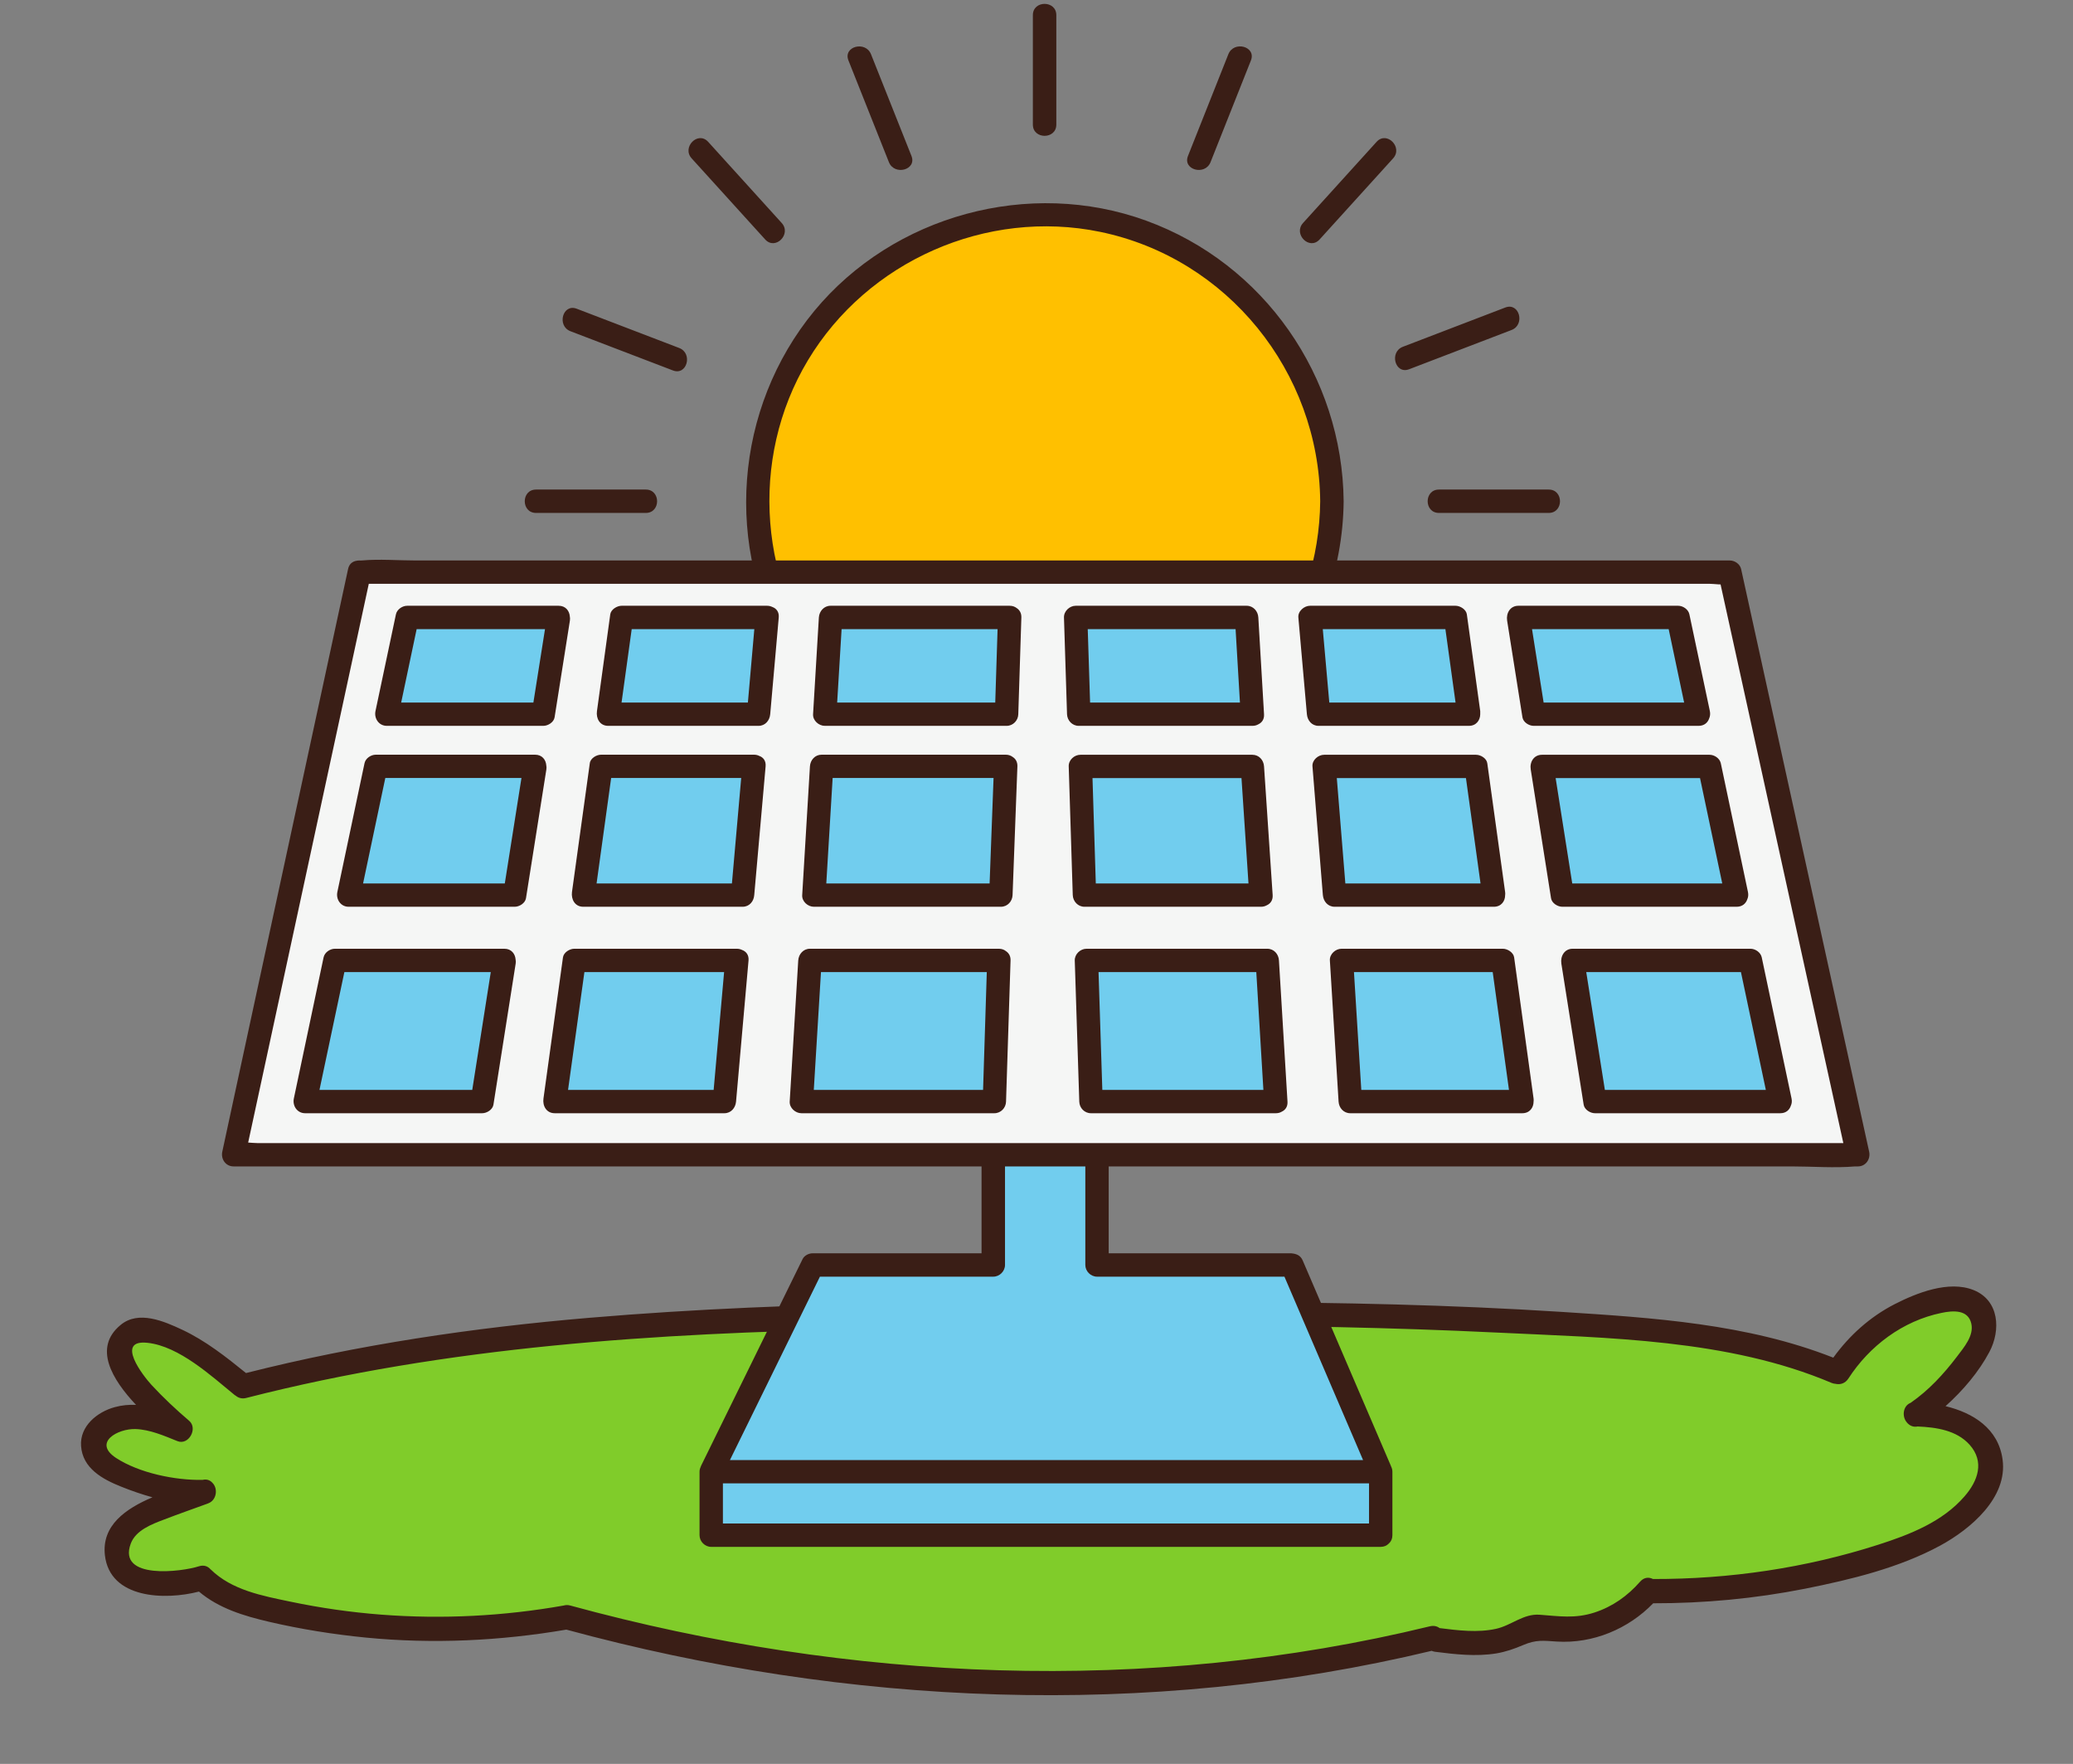
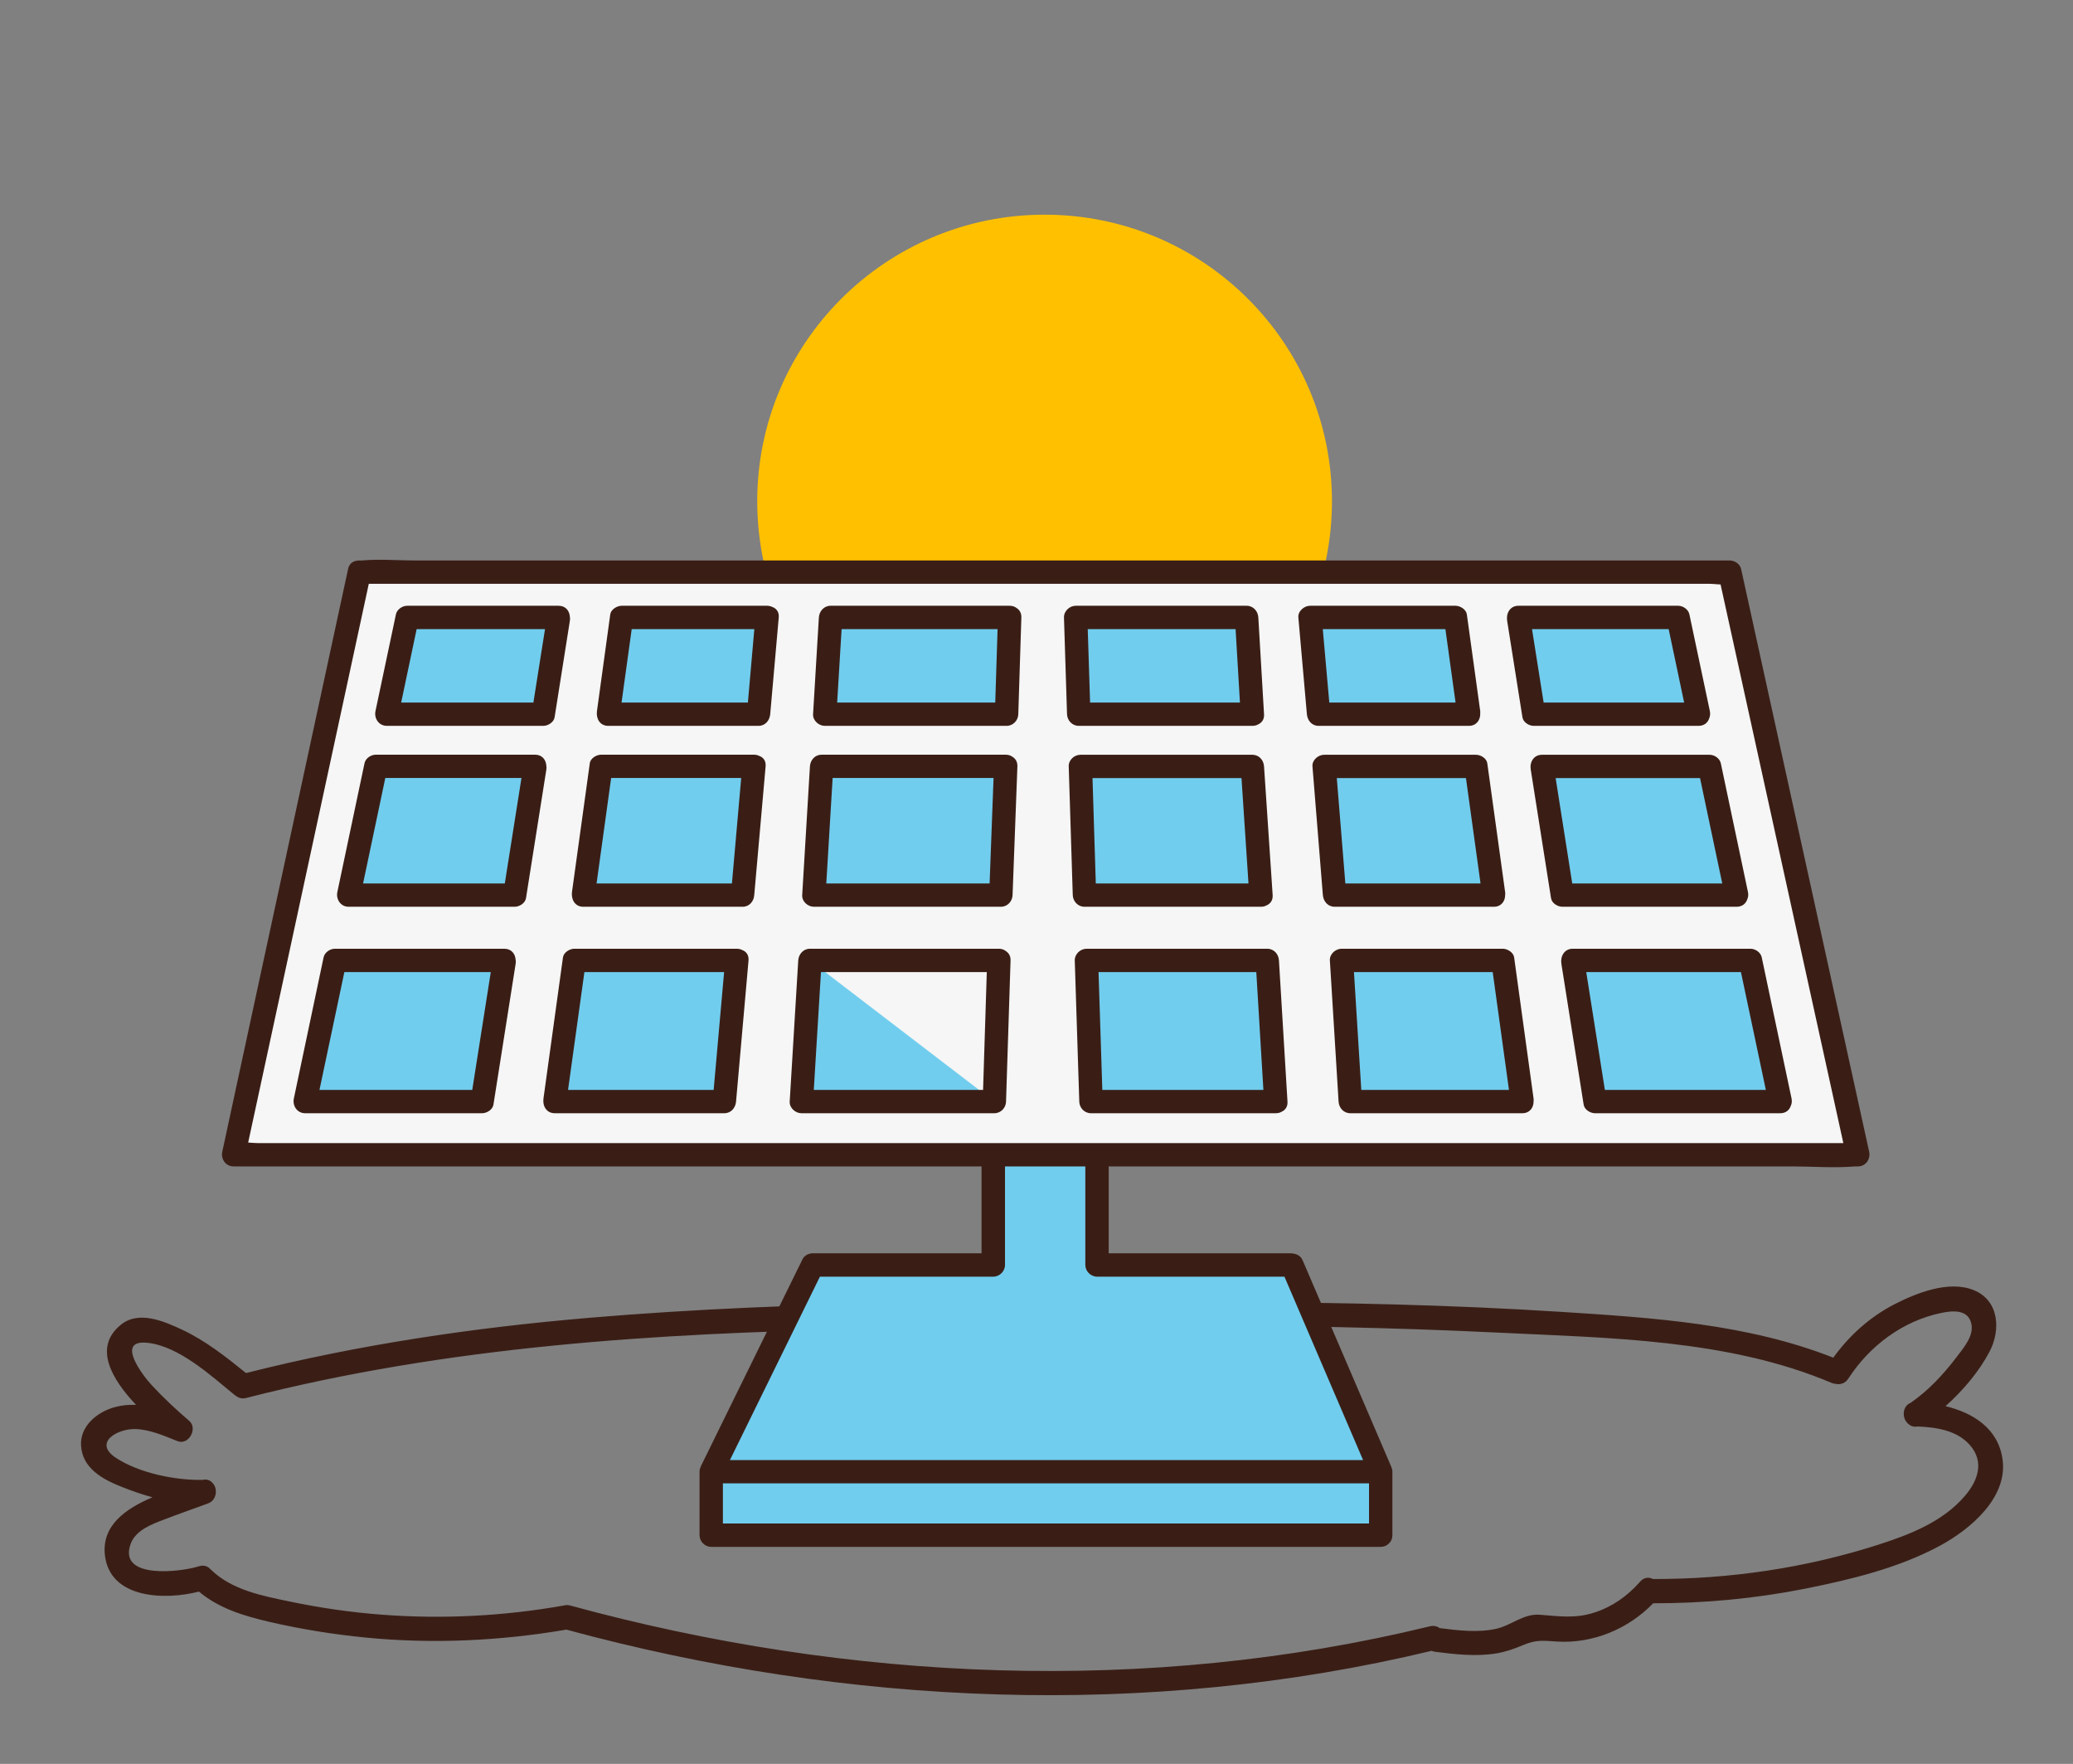
<svg xmlns="http://www.w3.org/2000/svg" width="134" zoomAndPan="magnify" viewBox="0 0 100.5 85.5" height="114" preserveAspectRatio="xMidYMid meet" version="1.0">
  <rect x="0" y="0" width="100.5" height="85.5" fill="#808080" stroke="none" />
  <defs>
    <clipPath id="id1">
      <path d="M 3.926 62.203 L 97.109 62.203 L 97.109 82.172 L 3.926 82.172 Z M 3.926 62.203 " clip-rule="nonzero" />
    </clipPath>
  </defs>
  <path fill="#ffc000" d="M 64.574 24.297 C 64.574 31.969 58.336 38.188 50.645 38.188 C 42.949 38.188 36.711 31.969 36.711 24.297 C 36.711 16.625 42.949 10.406 50.645 10.406 C 58.336 10.406 64.574 16.625 64.574 24.297 " fill-opacity="1" fill-rule="nonzero" />
-   <path fill="#3a1e16" d="M 37.898 10.809 C 36.711 9.496 35.523 8.184 34.332 6.875 C 33.84 6.332 33.043 7.137 33.531 7.676 C 34.719 8.984 35.91 10.297 37.098 11.609 C 37.59 12.148 38.387 11.348 37.898 10.809 Z M 31.309 23.73 C 29.535 23.73 27.762 23.73 25.988 23.73 C 25.258 23.73 25.258 24.863 25.988 24.863 C 27.762 24.863 29.535 24.863 31.309 24.863 C 32.039 24.863 32.039 23.73 31.309 23.73 Z M 58.688 7.859 C 59.34 6.215 59.992 4.574 60.645 2.93 C 60.914 2.25 59.816 1.957 59.551 2.629 C 58.898 4.27 58.246 5.914 57.594 7.559 C 57.324 8.234 58.422 8.531 58.688 7.859 Z M 44.188 7.559 C 43.535 5.914 42.879 4.27 42.227 2.629 C 41.961 1.961 40.863 2.25 41.133 2.93 C 41.785 4.574 42.441 6.215 43.094 7.859 C 43.359 8.527 44.457 8.238 44.188 7.559 Z M 32.926 16.867 C 31.27 16.234 29.613 15.598 27.961 14.965 C 27.277 14.703 26.984 15.797 27.656 16.055 C 29.312 16.691 30.969 17.324 32.625 17.957 C 33.305 18.219 33.602 17.125 32.926 16.867 Z M 68.316 17.898 C 69.969 17.266 71.625 16.633 73.281 15.996 C 73.953 15.738 73.66 14.645 72.977 14.906 C 71.324 15.539 69.668 16.172 68.012 16.809 C 67.34 17.066 67.633 18.16 68.316 17.898 Z M 63.973 11.609 C 65.164 10.297 66.352 8.984 67.539 7.676 C 68.027 7.137 67.23 6.332 66.738 6.875 C 65.551 8.184 64.359 9.496 63.172 10.809 C 62.684 11.348 63.48 12.148 63.973 11.609 Z M 69.762 24.863 C 71.535 24.863 73.309 24.863 75.082 24.863 C 75.812 24.863 75.812 23.73 75.082 23.73 C 73.309 23.73 71.535 23.73 69.762 23.73 C 69.031 23.73 69.031 24.863 69.762 24.863 Z M 50.074 0.734 C 50.074 2.504 50.074 4.27 50.074 6.039 C 50.074 6.766 51.211 6.766 51.211 6.039 C 51.211 4.27 51.211 2.504 51.211 0.734 C 51.211 0.008 50.074 0.004 50.074 0.734 Z M 65.141 24.297 C 65.074 31.125 60.172 37.219 53.379 38.492 C 47.48 39.598 41.383 36.922 38.25 31.805 C 35.062 26.586 35.602 19.773 39.48 15.07 C 43.316 10.43 49.906 8.633 55.574 10.699 C 61.289 12.781 65.082 18.25 65.141 24.297 C 65.148 25.023 64.012 25.023 64.004 24.297 C 63.945 18.031 59.516 12.516 53.332 11.238 C 47.82 10.102 42.051 12.66 39.168 17.465 C 36.293 22.25 36.773 28.531 40.363 32.812 C 43.965 37.113 49.996 38.727 55.273 36.801 C 60.508 34.895 63.953 29.809 64.004 24.297 C 64.012 23.566 65.148 23.566 65.141 24.297 " fill-opacity="1" fill-rule="nonzero" />
-   <path fill="#80cc2a" d="M 89.223 66.527 C 89.223 66.527 93.238 61.387 95.383 63.258 C 97.523 65.125 93.105 68.398 93.105 68.398 C 96.387 68.93 96.387 70.469 96.387 70.469 C 97.199 76.773 80.113 77.145 80.113 77.145 C 78.375 79.348 74.625 78.945 74.625 78.945 C 72.348 80.148 69.133 79.348 69.133 79.348 C 49.246 85.422 27.418 78.211 27.418 78.211 C 15.699 80.414 9.809 76.41 9.809 76.41 C 9.809 76.41 7.195 77.609 5.926 75.941 C 4.652 74.273 8.469 72.285 8.469 72.285 C 6.492 72.414 3.246 70.535 4.586 69.266 C 5.926 67.996 8.469 69.266 8.469 69.266 C 5.121 66.93 5.789 64.926 5.789 64.926 C 7.867 63.121 12.086 67.195 12.086 67.195 C 20.656 63.855 44.625 63.992 44.625 63.992 C 74.586 62.07 89.223 66.527 89.223 66.527 " fill-opacity="1" fill-rule="nonzero" />
  <g clip-path="url(#id1)">
    <path fill="#3a1e16" d="M 95.242 72.531 C 94.18 73.762 92.586 74.387 91.074 74.871 C 87.539 76.008 83.848 76.547 80.137 76.539 C 79.941 76.438 79.703 76.449 79.512 76.668 C 78.906 77.359 78.176 77.879 77.297 78.164 C 76.355 78.469 75.59 78.34 74.641 78.27 C 73.855 78.211 73.273 78.789 72.527 78.953 C 71.641 79.148 70.691 79.031 69.793 78.918 C 69.668 78.824 69.508 78.785 69.316 78.832 C 55.645 82.16 41.176 81.52 27.648 77.824 C 27.527 77.789 27.422 77.797 27.328 77.824 C 24.41 78.34 21.441 78.492 18.488 78.266 C 17.004 78.152 15.535 77.941 14.082 77.637 C 12.719 77.352 11.242 77.082 10.215 76.074 C 10.211 76.074 10.207 76.07 10.207 76.07 C 10.082 75.922 9.887 75.844 9.641 75.922 C 8.828 76.188 5.68 76.594 6.34 74.82 C 6.586 74.168 7.367 73.879 7.965 73.652 C 8.656 73.387 9.359 73.141 10.055 72.887 C 10.07 72.883 10.078 72.875 10.094 72.871 C 10.508 72.719 10.578 72.148 10.297 71.875 C 10.188 71.75 10.023 71.684 9.82 71.734 C 8.484 71.758 6.754 71.402 5.629 70.672 C 4.484 69.922 5.711 69.242 6.57 69.27 C 7.273 69.293 7.961 69.598 8.602 69.855 C 9.145 70.074 9.605 69.242 9.172 68.871 C 8.531 68.324 7.918 67.75 7.344 67.129 C 6.945 66.699 5.559 64.914 7.156 65.09 C 8.688 65.258 10.238 66.691 11.367 67.613 C 11.391 67.629 11.414 67.645 11.438 67.66 C 11.562 67.762 11.734 67.816 11.941 67.762 C 21.707 65.258 31.805 64.621 41.852 64.426 C 52.086 64.223 62.367 64.098 72.594 64.594 C 77.957 64.855 83.785 64.906 88.801 67.035 C 88.867 67.062 88.93 67.074 88.988 67.078 C 89.211 67.129 89.453 67.062 89.609 66.824 C 90.633 65.238 92.246 64.027 94.117 63.641 C 94.699 63.516 95.418 63.477 95.57 64.16 C 95.703 64.75 95.207 65.316 94.871 65.762 C 94.23 66.605 93.5 67.398 92.625 68 C 92.254 68.145 92.195 68.668 92.449 68.953 C 92.574 69.105 92.762 69.191 92.965 69.145 C 93.863 69.184 94.855 69.324 95.488 70.031 C 96.223 70.855 95.891 71.785 95.242 72.531 Z M 97.086 70.746 C 96.883 69.242 95.656 68.484 94.32 68.16 C 95.168 67.402 95.938 66.492 96.445 65.535 C 97.008 64.48 96.93 63.031 95.676 62.531 C 94.473 62.051 92.914 62.672 91.84 63.223 C 90.652 63.836 89.656 64.734 88.879 65.809 C 84.699 64.164 80.141 63.875 75.695 63.59 C 70.332 63.246 64.957 63.133 59.586 63.117 C 49.254 63.078 38.848 63.004 28.547 63.879 C 22.945 64.355 17.375 65.176 11.926 66.555 C 10.957 65.77 9.965 64.988 8.836 64.457 C 7.945 64.039 6.711 63.504 5.848 64.223 C 4.5 65.332 5.441 66.871 6.594 68.098 C 6.25 68.082 5.91 68.113 5.566 68.207 C 4.711 68.438 3.863 69.129 3.93 70.09 C 4.004 71.176 4.973 71.703 5.875 72.062 C 6.375 72.262 6.879 72.438 7.391 72.578 C 6.09 73.129 4.922 73.941 5.086 75.387 C 5.328 77.504 8.004 77.574 9.645 77.148 C 10.617 77.965 11.812 78.324 13.047 78.613 C 14.594 78.973 16.168 79.223 17.75 79.379 C 20.992 79.695 24.25 79.539 27.457 78.992 C 41.078 82.691 55.637 83.328 69.406 80.02 C 69.457 80.039 69.512 80.059 69.574 80.066 C 70.559 80.191 71.555 80.305 72.543 80.145 C 73.004 80.066 73.418 79.922 73.848 79.738 C 74.473 79.473 74.82 79.527 75.473 79.57 C 77.223 79.68 78.941 78.961 80.148 77.715 C 82.621 77.719 85.086 77.488 87.512 77.008 C 89.727 76.566 92.07 76 94.07 74.914 C 95.527 74.121 97.34 72.598 97.086 70.746 " fill-opacity="1" fill-rule="nonzero" />
  </g>
  <path fill="#71cdee" d="M 66.938 71.336 L 34.48 71.336 L 34.48 74.414 L 66.938 74.414 Z M 66.938 71.336 L 34.48 71.336 L 39.398 61.316 L 48.156 61.316 L 48.156 53.68 L 53.184 53.68 L 53.184 61.316 L 62.637 61.316 L 66.938 71.336 " fill-opacity="1" fill-rule="nonzero" />
  <path fill="#3a1e16" d="M 56 73.848 C 50.176 73.848 44.355 73.848 38.531 73.848 C 37.371 73.848 36.211 73.848 35.047 73.848 C 35.047 73.199 35.047 72.551 35.047 71.902 C 38.504 71.902 41.961 71.902 45.418 71.902 C 51.242 71.902 57.062 71.902 62.887 71.902 C 64.047 71.902 65.211 71.902 66.371 71.902 C 66.371 72.551 66.371 73.199 66.371 73.848 C 62.914 73.848 59.457 73.848 56 73.848 Z M 39.75 61.883 C 42.551 61.883 45.352 61.883 48.156 61.883 C 48.461 61.883 48.723 61.621 48.723 61.316 C 48.723 58.961 48.723 56.602 48.723 54.246 C 50.02 54.246 51.32 54.246 52.617 54.246 C 52.617 56.602 52.617 58.961 52.617 61.316 C 52.617 61.621 52.879 61.883 53.184 61.883 C 56.211 61.883 59.238 61.883 62.27 61.883 C 63.539 64.848 64.812 67.809 66.082 70.773 C 62.723 70.773 59.359 70.773 56 70.773 C 50.176 70.773 44.355 70.773 38.531 70.773 C 37.484 70.773 36.438 70.773 35.387 70.773 C 36.844 67.809 38.297 64.848 39.75 61.883 Z M 67.504 71.336 C 67.504 71.246 67.48 71.16 67.441 71.082 C 67.434 71.074 67.434 71.062 67.43 71.051 C 65.996 67.711 64.59 64.438 63.156 61.098 C 63.043 60.836 62.832 60.77 62.59 60.75 C 59.645 60.75 56.699 60.75 53.75 60.75 C 53.75 58.395 53.75 56.035 53.75 53.68 C 53.75 53.375 53.492 53.113 53.184 53.113 C 51.508 53.113 49.832 53.113 48.156 53.113 C 47.848 53.113 47.586 53.375 47.586 53.68 C 47.586 56.035 47.586 58.395 47.586 60.75 C 44.855 60.75 42.129 60.75 39.398 60.75 C 39.211 60.75 38.996 60.855 38.91 61.031 C 37.27 64.371 35.629 67.711 33.988 71.051 C 33.984 71.066 33.98 71.082 33.973 71.094 C 33.938 71.168 33.914 71.25 33.914 71.336 C 33.914 72.363 33.914 73.387 33.914 74.414 C 33.914 74.719 34.172 74.98 34.48 74.98 C 38.125 74.98 41.773 74.98 45.418 74.98 C 51.242 74.98 57.062 74.98 62.887 74.98 C 64.234 74.98 65.586 74.98 66.938 74.98 C 67.105 74.98 67.23 74.918 67.32 74.828 C 67.328 74.82 67.336 74.816 67.34 74.809 C 67.344 74.805 67.348 74.805 67.352 74.797 C 67.445 74.707 67.504 74.582 67.504 74.414 C 67.504 73.387 67.504 72.363 67.504 71.336 " fill-opacity="1" fill-rule="nonzero" />
  <path fill="#f5f6f5" d="M 17.422 27.73 L 83.863 27.73 L 90.07 55.973 L 11.324 55.973 L 17.422 27.73 " fill-opacity="1" fill-rule="nonzero" />
  <path fill="#3a1e16" d="M 17.422 27.168 C 17.461 27.168 17.5 27.172 17.539 27.168 C 18.395 27.09 19.293 27.168 20.152 27.168 C 21.98 27.168 23.805 27.168 25.633 27.168 C 31.164 27.168 36.699 27.168 42.23 27.168 C 48.625 27.168 55.02 27.168 61.414 27.168 C 66.695 27.168 71.98 27.168 77.262 27.168 C 79.465 27.168 81.664 27.168 83.863 27.168 C 84.102 27.168 84.355 27.34 84.41 27.582 C 84.668 28.754 84.926 29.93 85.184 31.105 C 86.996 39.344 88.809 47.582 90.617 55.824 C 90.695 56.18 90.457 56.539 90.07 56.539 C 90.027 56.539 89.98 56.535 89.938 56.539 C 88.93 56.625 87.875 56.539 86.859 56.539 C 84.699 56.539 82.539 56.539 80.379 56.539 C 73.824 56.539 67.266 56.539 60.711 56.539 C 53.125 56.539 45.543 56.539 37.961 56.539 C 31.691 56.539 25.422 56.539 19.152 56.539 C 16.543 56.539 13.934 56.539 11.324 56.539 C 10.938 56.539 10.699 56.18 10.777 55.824 C 11.031 54.641 11.289 53.457 11.543 52.273 C 13.32 44.043 15.098 35.812 16.875 27.582 C 17.027 26.871 18.121 27.172 17.969 27.883 C 17.711 29.066 17.457 30.25 17.203 31.434 C 15.426 39.664 13.648 47.895 11.871 56.125 C 11.688 55.887 11.508 55.648 11.324 55.41 C 11.363 55.41 11.418 55.418 11.457 55.41 C 11.762 55.328 12.203 55.41 12.516 55.41 C 13.188 55.41 13.859 55.41 14.535 55.41 C 16.695 55.41 18.855 55.41 21.016 55.41 C 27.574 55.41 34.129 55.41 40.684 55.41 C 48.27 55.41 55.852 55.41 63.438 55.41 C 69.703 55.41 75.973 55.41 82.242 55.41 C 84.852 55.41 87.461 55.41 90.07 55.41 C 89.891 55.648 89.707 55.887 89.523 56.125 C 89.266 54.949 89.008 53.777 88.75 52.602 C 86.938 44.363 85.125 36.121 83.316 27.883 C 83.496 28.02 83.68 28.16 83.863 28.297 C 83.828 28.297 83.777 28.289 83.742 28.297 C 83.496 28.371 83.113 28.297 82.855 28.297 C 82.281 28.297 81.703 28.297 81.129 28.297 C 79.305 28.297 77.477 28.297 75.652 28.297 C 70.117 28.297 64.586 28.297 59.055 28.297 C 52.66 28.297 46.266 28.297 39.871 28.297 C 34.586 28.297 29.305 28.297 24.02 28.297 C 21.82 28.297 19.621 28.297 17.422 28.297 C 16.691 28.297 16.691 27.168 17.422 27.168 " fill-opacity="1" fill-rule="nonzero" />
-   <path fill="#71cdee" d="M 39.266 46.555 L 38.852 53.398 L 48.207 53.398 L 48.426 46.555 Z M 16.234 46.555 L 14.793 53.398 L 23.375 53.398 L 24.453 46.555 Z M 27.84 46.555 L 26.895 53.398 L 35.117 53.398 L 35.719 46.555 Z M 40.266 29.93 L 39.988 34.621 L 48.801 34.621 L 48.949 29.93 Z M 30.137 29.93 L 29.488 34.621 L 36.773 34.621 L 37.188 29.93 Z M 19.742 29.93 L 18.754 34.621 L 26.34 34.621 L 27.082 29.93 Z M 18.219 37.148 L 16.902 43.387 L 24.953 43.387 L 25.941 37.148 Z M 29.141 37.148 L 28.277 43.387 L 36 43.387 L 36.551 37.148 Z M 48.754 37.148 L 48.523 43.387 L 39.457 43.387 L 39.832 37.148 L 48.754 37.148 " fill-opacity="1" fill-rule="nonzero" />
+   <path fill="#71cdee" d="M 39.266 46.555 L 38.852 53.398 L 48.207 53.398 Z M 16.234 46.555 L 14.793 53.398 L 23.375 53.398 L 24.453 46.555 Z M 27.84 46.555 L 26.895 53.398 L 35.117 53.398 L 35.719 46.555 Z M 40.266 29.93 L 39.988 34.621 L 48.801 34.621 L 48.949 29.93 Z M 30.137 29.93 L 29.488 34.621 L 36.773 34.621 L 37.188 29.93 Z M 19.742 29.93 L 18.754 34.621 L 26.34 34.621 L 27.082 29.93 Z M 18.219 37.148 L 16.902 43.387 L 24.953 43.387 L 25.941 37.148 Z M 29.141 37.148 L 28.277 43.387 L 36 43.387 L 36.551 37.148 Z M 48.754 37.148 L 48.523 43.387 L 39.457 43.387 L 39.832 37.148 L 48.754 37.148 " fill-opacity="1" fill-rule="nonzero" />
  <path fill="#3a1e16" d="M 47.84 47.121 C 47.777 49.023 47.719 50.93 47.66 52.832 C 44.922 52.832 42.188 52.832 39.453 52.832 C 39.57 50.93 39.684 49.023 39.801 47.121 C 42.48 47.121 45.16 47.121 47.84 47.121 Z M 48.77 46.105 C 48.684 46.035 48.57 45.988 48.426 45.988 C 45.371 45.988 42.32 45.988 39.266 45.988 C 38.945 45.988 38.719 46.25 38.699 46.555 C 38.562 48.836 38.422 51.117 38.285 53.398 C 38.27 53.703 38.562 53.961 38.852 53.961 C 41.973 53.961 45.09 53.961 48.207 53.961 C 48.52 53.961 48.766 53.703 48.773 53.398 C 48.848 51.117 48.918 48.836 48.992 46.555 C 49 46.344 48.906 46.195 48.77 46.105 Z M 22.895 52.832 C 20.426 52.832 17.957 52.832 15.488 52.832 C 15.891 50.93 16.293 49.023 16.695 47.121 C 19.062 47.121 21.426 47.121 23.793 47.121 C 23.492 49.023 23.195 50.93 22.895 52.832 Z M 24.453 45.988 C 21.715 45.988 18.973 45.988 16.234 45.988 C 16 45.988 15.738 46.164 15.688 46.406 C 15.207 48.684 14.727 50.965 14.246 53.246 C 14.172 53.602 14.406 53.961 14.793 53.961 C 17.652 53.961 20.516 53.961 23.375 53.961 C 23.602 53.961 23.883 53.789 23.922 53.547 C 24.281 51.266 24.641 48.988 25 46.707 C 25.012 46.637 25.008 46.57 24.996 46.508 C 24.977 46.242 24.797 45.988 24.453 45.988 Z M 35.105 47.121 C 34.934 49.023 34.766 50.93 34.598 52.832 C 32.246 52.832 29.895 52.832 27.539 52.832 C 27.805 50.93 28.066 49.023 28.332 47.121 C 30.59 47.121 32.844 47.121 35.105 47.121 Z M 35.977 46.047 C 35.906 46.012 35.82 45.988 35.719 45.988 C 33.094 45.988 30.469 45.988 27.84 45.988 C 27.617 45.988 27.328 46.164 27.293 46.406 C 26.98 48.684 26.664 50.965 26.348 53.246 C 26.297 53.602 26.488 53.961 26.895 53.961 C 29.637 53.961 32.375 53.961 35.117 53.961 C 35.441 53.961 35.656 53.703 35.684 53.398 C 35.883 51.117 36.086 48.836 36.289 46.555 C 36.312 46.285 36.168 46.117 35.977 46.047 Z M 48.363 30.496 C 48.328 31.684 48.289 32.867 48.25 34.055 C 45.695 34.055 43.145 34.055 40.586 34.055 C 40.66 32.867 40.73 31.684 40.801 30.496 C 43.32 30.496 45.844 30.496 48.363 30.496 Z M 49.297 29.48 C 49.207 29.41 49.094 29.363 48.949 29.363 C 46.055 29.363 43.16 29.363 40.266 29.363 C 39.949 29.363 39.719 29.625 39.699 29.93 C 39.605 31.492 39.512 33.055 39.418 34.621 C 39.402 34.926 39.695 35.184 39.988 35.184 C 42.926 35.184 45.863 35.184 48.801 35.184 C 49.113 35.184 49.359 34.926 49.367 34.621 C 49.418 33.055 49.465 31.492 49.516 29.93 C 49.523 29.719 49.43 29.57 49.297 29.48 Z M 36.57 30.496 C 36.465 31.684 36.359 32.867 36.258 34.055 C 34.215 34.055 32.172 34.055 30.133 34.055 C 30.297 32.867 30.461 31.684 30.625 30.496 C 32.605 30.496 34.59 30.496 36.57 30.496 Z M 37.445 29.422 C 37.371 29.387 37.285 29.363 37.188 29.363 C 34.836 29.363 32.484 29.363 30.137 29.363 C 29.914 29.363 29.621 29.539 29.586 29.777 C 29.371 31.344 29.156 32.906 28.941 34.469 C 28.891 34.824 29.078 35.184 29.488 35.184 C 31.914 35.184 34.344 35.184 36.773 35.184 C 37.098 35.184 37.312 34.926 37.34 34.621 C 37.477 33.055 37.617 31.492 37.754 29.93 C 37.777 29.66 37.637 29.492 37.445 29.422 Z M 19.449 34.055 C 19.699 32.867 19.949 31.684 20.199 30.496 C 22.273 30.496 24.348 30.496 26.422 30.496 C 26.234 31.684 26.047 32.867 25.859 34.055 C 23.723 34.055 21.586 34.055 19.449 34.055 Z M 18.754 35.184 C 21.281 35.184 23.809 35.184 26.34 35.184 C 26.566 35.184 26.848 35.012 26.887 34.77 C 27.133 33.207 27.383 31.645 27.629 30.082 C 27.641 30.008 27.637 29.941 27.625 29.879 C 27.605 29.613 27.426 29.363 27.082 29.363 C 24.637 29.363 22.188 29.363 19.742 29.363 C 19.504 29.363 19.246 29.539 19.195 29.777 C 18.863 31.344 18.535 32.906 18.203 34.469 C 18.129 34.824 18.367 35.184 18.754 35.184 Z M 18.68 37.711 C 20.879 37.711 23.078 37.711 25.281 37.711 C 25.012 39.414 24.742 41.121 24.473 42.824 C 22.184 42.824 19.891 42.824 17.602 42.824 C 17.961 41.121 18.32 39.414 18.68 37.711 Z M 26.484 37.098 C 26.465 36.832 26.285 36.582 25.941 36.582 C 23.367 36.582 20.793 36.582 18.219 36.582 C 17.984 36.582 17.723 36.754 17.672 36.996 C 17.234 39.078 16.797 41.156 16.355 43.238 C 16.281 43.594 16.516 43.953 16.902 43.953 C 19.586 43.953 22.27 43.953 24.953 43.953 C 25.18 43.953 25.461 43.781 25.5 43.539 C 25.828 41.457 26.16 39.379 26.488 37.297 C 26.5 37.227 26.496 37.16 26.484 37.098 Z M 35.934 37.711 C 35.785 39.414 35.633 41.121 35.484 42.824 C 33.297 42.824 31.109 42.824 28.922 42.824 C 29.16 41.121 29.395 39.414 29.629 37.711 C 31.73 37.711 33.832 37.711 35.934 37.711 Z M 36.809 36.641 C 36.734 36.602 36.648 36.582 36.551 36.582 C 34.082 36.582 31.609 36.582 29.141 36.582 C 28.918 36.582 28.625 36.754 28.594 36.996 C 28.305 39.078 28.02 41.156 27.73 43.238 C 27.684 43.594 27.871 43.953 28.277 43.953 C 30.852 43.953 33.426 43.953 36 43.953 C 36.328 43.953 36.543 43.695 36.566 43.387 C 36.75 41.309 36.934 39.227 37.117 37.148 C 37.141 36.875 37 36.707 36.809 36.641 Z M 48.168 37.711 C 48.102 39.414 48.039 41.121 47.977 42.824 C 45.336 42.824 42.699 42.824 40.059 42.824 C 40.16 41.121 40.262 39.414 40.367 37.711 C 42.969 37.711 45.566 37.711 48.168 37.711 Z M 49.094 36.691 C 49.09 36.688 49.086 36.684 49.078 36.68 C 49.078 36.68 49.074 36.676 49.074 36.676 C 48.988 36.617 48.883 36.582 48.754 36.582 C 45.781 36.582 42.809 36.582 39.832 36.582 C 39.512 36.582 39.285 36.84 39.266 37.148 C 39.141 39.227 39.016 41.309 38.891 43.387 C 38.871 43.695 39.164 43.953 39.457 43.953 C 42.48 43.953 45.5 43.953 48.523 43.953 C 48.84 43.953 49.078 43.695 49.09 43.387 C 49.168 41.309 49.246 39.227 49.324 37.148 C 49.332 36.93 49.234 36.777 49.094 36.691 " fill-opacity="1" fill-rule="nonzero" />
  <path fill="#71cdee" d="M 84.863 46.555 L 76.242 46.555 L 77.324 53.398 L 86.309 53.398 Z M 72.859 46.555 L 65.039 46.555 L 65.461 53.398 L 73.801 53.398 Z M 61.438 46.555 L 52.676 46.555 L 52.891 53.398 L 61.852 53.398 Z M 81.359 29.93 L 73.613 29.93 L 74.355 34.621 L 82.348 34.621 Z M 70.566 29.93 L 63.512 29.93 L 63.926 34.621 L 71.211 34.621 Z M 60.438 29.93 L 52.152 29.93 L 52.297 34.621 L 60.715 34.621 Z M 82.879 37.148 L 74.758 37.148 L 75.742 43.387 L 84.195 43.387 Z M 71.559 37.148 L 64.195 37.148 L 64.703 43.387 L 72.422 43.387 Z M 61.133 43.387 L 52.574 43.387 L 52.379 37.148 L 60.715 37.148 L 61.133 43.387 " fill-opacity="1" fill-rule="nonzero" />
  <path fill="#3a1e16" d="M 76.902 47.121 C 79.402 47.121 81.902 47.121 84.402 47.121 C 84.805 49.023 85.207 50.93 85.609 52.832 C 83.008 52.832 80.406 52.832 77.805 52.832 C 77.504 50.93 77.203 49.023 76.902 47.121 Z M 86.855 53.246 C 86.371 50.965 85.891 48.684 85.41 46.406 C 85.359 46.164 85.102 45.988 84.863 45.988 C 81.988 45.988 79.117 45.988 76.242 45.988 C 75.844 45.988 75.641 46.352 75.695 46.707 C 76.059 48.988 76.418 51.266 76.777 53.547 C 76.816 53.789 77.098 53.961 77.324 53.961 C 80.32 53.961 83.312 53.961 86.309 53.961 C 86.586 53.961 86.754 53.801 86.82 53.598 C 86.867 53.496 86.883 53.379 86.855 53.246 Z M 73.156 52.832 C 70.77 52.832 68.383 52.832 65.996 52.832 C 65.879 50.93 65.758 49.023 65.641 47.121 C 67.883 47.121 70.125 47.121 72.367 47.121 C 72.633 49.023 72.895 50.93 73.156 52.832 Z M 74.348 53.246 C 74.035 50.965 73.719 48.684 73.406 46.406 C 73.371 46.164 73.082 45.988 72.859 45.988 C 70.254 45.988 67.645 45.988 65.039 45.988 C 64.746 45.988 64.453 46.25 64.473 46.555 C 64.613 48.836 64.754 51.117 64.895 53.398 C 64.914 53.703 65.141 53.961 65.461 53.961 C 68.242 53.961 71.023 53.961 73.801 53.961 C 74.164 53.961 74.348 53.684 74.348 53.402 C 74.355 53.352 74.355 53.301 74.348 53.246 Z M 61.25 52.832 C 58.648 52.832 56.043 52.832 53.441 52.832 C 53.379 50.93 53.32 49.023 53.258 47.121 C 55.809 47.121 58.355 47.121 60.906 47.121 C 61.02 49.023 61.137 50.93 61.25 52.832 Z M 61.438 45.988 C 58.516 45.988 55.594 45.988 52.676 45.988 C 52.375 45.988 52.098 46.25 52.105 46.555 C 52.18 48.836 52.25 51.117 52.324 53.398 C 52.332 53.703 52.574 53.961 52.891 53.961 C 55.879 53.961 58.863 53.961 61.852 53.961 C 61.965 53.961 62.059 53.934 62.137 53.887 C 62.309 53.809 62.434 53.648 62.418 53.398 C 62.281 51.117 62.145 48.836 62.004 46.555 C 61.988 46.25 61.762 45.988 61.438 45.988 Z M 81.648 34.055 C 79.379 34.055 77.105 34.055 74.836 34.055 C 74.648 32.867 74.461 31.684 74.273 30.496 C 76.48 30.496 78.691 30.496 80.898 30.496 C 81.148 31.684 81.398 32.867 81.648 34.055 Z M 73.809 34.77 C 73.848 35.012 74.125 35.184 74.355 35.184 C 77.02 35.184 79.684 35.184 82.348 35.184 C 82.625 35.184 82.797 35.023 82.863 34.82 C 82.906 34.719 82.922 34.602 82.895 34.469 C 82.562 32.906 82.234 31.344 81.902 29.777 C 81.852 29.539 81.594 29.363 81.359 29.363 C 78.777 29.363 76.195 29.363 73.613 29.363 C 73.211 29.363 73.012 29.723 73.066 30.082 C 73.312 31.645 73.562 33.207 73.809 34.77 Z M 70.566 34.055 C 68.527 34.055 66.484 34.055 64.445 34.055 C 64.34 32.867 64.234 31.684 64.129 30.496 C 66.113 30.496 68.094 30.496 70.074 30.496 C 70.238 31.684 70.402 32.867 70.566 34.055 Z M 71.211 35.184 C 71.574 35.184 71.758 34.906 71.762 34.625 C 71.766 34.578 71.766 34.523 71.762 34.469 C 71.543 32.906 71.328 31.344 71.113 29.777 C 71.078 29.539 70.789 29.363 70.566 29.363 C 68.215 29.363 65.863 29.363 63.512 29.363 C 63.227 29.363 62.918 29.625 62.945 29.93 C 63.082 31.492 63.223 33.055 63.359 34.621 C 63.387 34.926 63.598 35.184 63.926 35.184 C 66.355 35.184 68.785 35.184 71.211 35.184 Z M 52.734 30.496 C 55.125 30.496 57.516 30.496 59.902 30.496 C 59.973 31.684 60.043 32.867 60.113 34.055 C 57.691 34.055 55.27 34.055 52.848 34.055 C 52.809 32.867 52.773 31.684 52.734 30.496 Z M 52.297 35.184 C 55.105 35.184 57.91 35.184 60.715 35.184 C 60.828 35.184 60.926 35.156 61.004 35.109 C 61.172 35.031 61.297 34.871 61.281 34.621 C 61.191 33.055 61.098 31.492 61.004 29.93 C 60.988 29.625 60.758 29.363 60.438 29.363 C 57.676 29.363 54.914 29.363 52.152 29.363 C 51.852 29.363 51.574 29.625 51.582 29.93 C 51.633 31.492 51.684 33.055 51.73 34.621 C 51.742 34.926 51.984 35.184 52.297 35.184 Z M 83.496 42.824 C 81.074 42.824 78.648 42.824 76.223 42.824 C 75.953 41.121 75.688 39.418 75.418 37.715 C 77.75 37.715 80.086 37.715 82.418 37.715 C 82.777 39.418 83.137 41.121 83.496 42.824 Z M 84.195 43.953 C 84.473 43.953 84.645 43.789 84.711 43.586 C 84.754 43.488 84.77 43.371 84.742 43.238 C 84.305 41.16 83.863 39.078 83.426 37 C 83.375 36.758 83.117 36.586 82.879 36.586 C 80.172 36.586 77.465 36.586 74.758 36.586 C 74.355 36.586 74.152 36.945 74.211 37.301 C 74.539 39.379 74.867 41.461 75.195 43.539 C 75.234 43.781 75.516 43.953 75.742 43.953 C 78.559 43.953 81.379 43.953 84.195 43.953 Z M 71.777 42.824 C 69.594 42.824 67.406 42.824 65.223 42.824 C 65.086 41.121 64.949 39.418 64.809 37.715 C 66.895 37.715 68.984 37.715 71.07 37.715 C 71.305 39.418 71.543 41.121 71.777 42.824 Z M 72.422 43.953 C 72.785 43.953 72.969 43.676 72.969 43.395 C 72.977 43.344 72.977 43.293 72.969 43.238 C 72.68 41.16 72.395 39.078 72.105 37 C 72.074 36.758 71.785 36.586 71.559 36.586 C 69.105 36.586 66.652 36.586 64.195 36.586 C 63.906 36.586 63.605 36.844 63.629 37.148 C 63.797 39.23 63.965 41.309 64.133 43.387 C 64.16 43.691 64.375 43.953 64.703 43.953 C 67.273 43.953 69.848 43.953 72.422 43.953 Z M 52.965 37.715 C 55.371 37.715 57.777 37.715 60.188 37.715 C 60.301 39.418 60.414 41.121 60.527 42.824 C 58.059 42.824 55.594 42.824 53.125 42.824 C 53.07 41.121 53.016 39.418 52.965 37.715 Z M 52.574 43.953 C 55.426 43.953 58.281 43.953 61.133 43.953 C 61.242 43.953 61.332 43.926 61.41 43.883 C 61.586 43.805 61.715 43.645 61.699 43.387 C 61.559 41.309 61.422 39.23 61.281 37.148 C 61.262 36.844 61.039 36.586 60.715 36.586 C 57.938 36.586 55.156 36.586 52.379 36.586 C 52.078 36.586 51.801 36.844 51.812 37.148 C 51.879 39.23 51.941 41.309 52.008 43.387 C 52.02 43.695 52.262 43.953 52.574 43.953 " fill-opacity="1" fill-rule="nonzero" />
</svg>